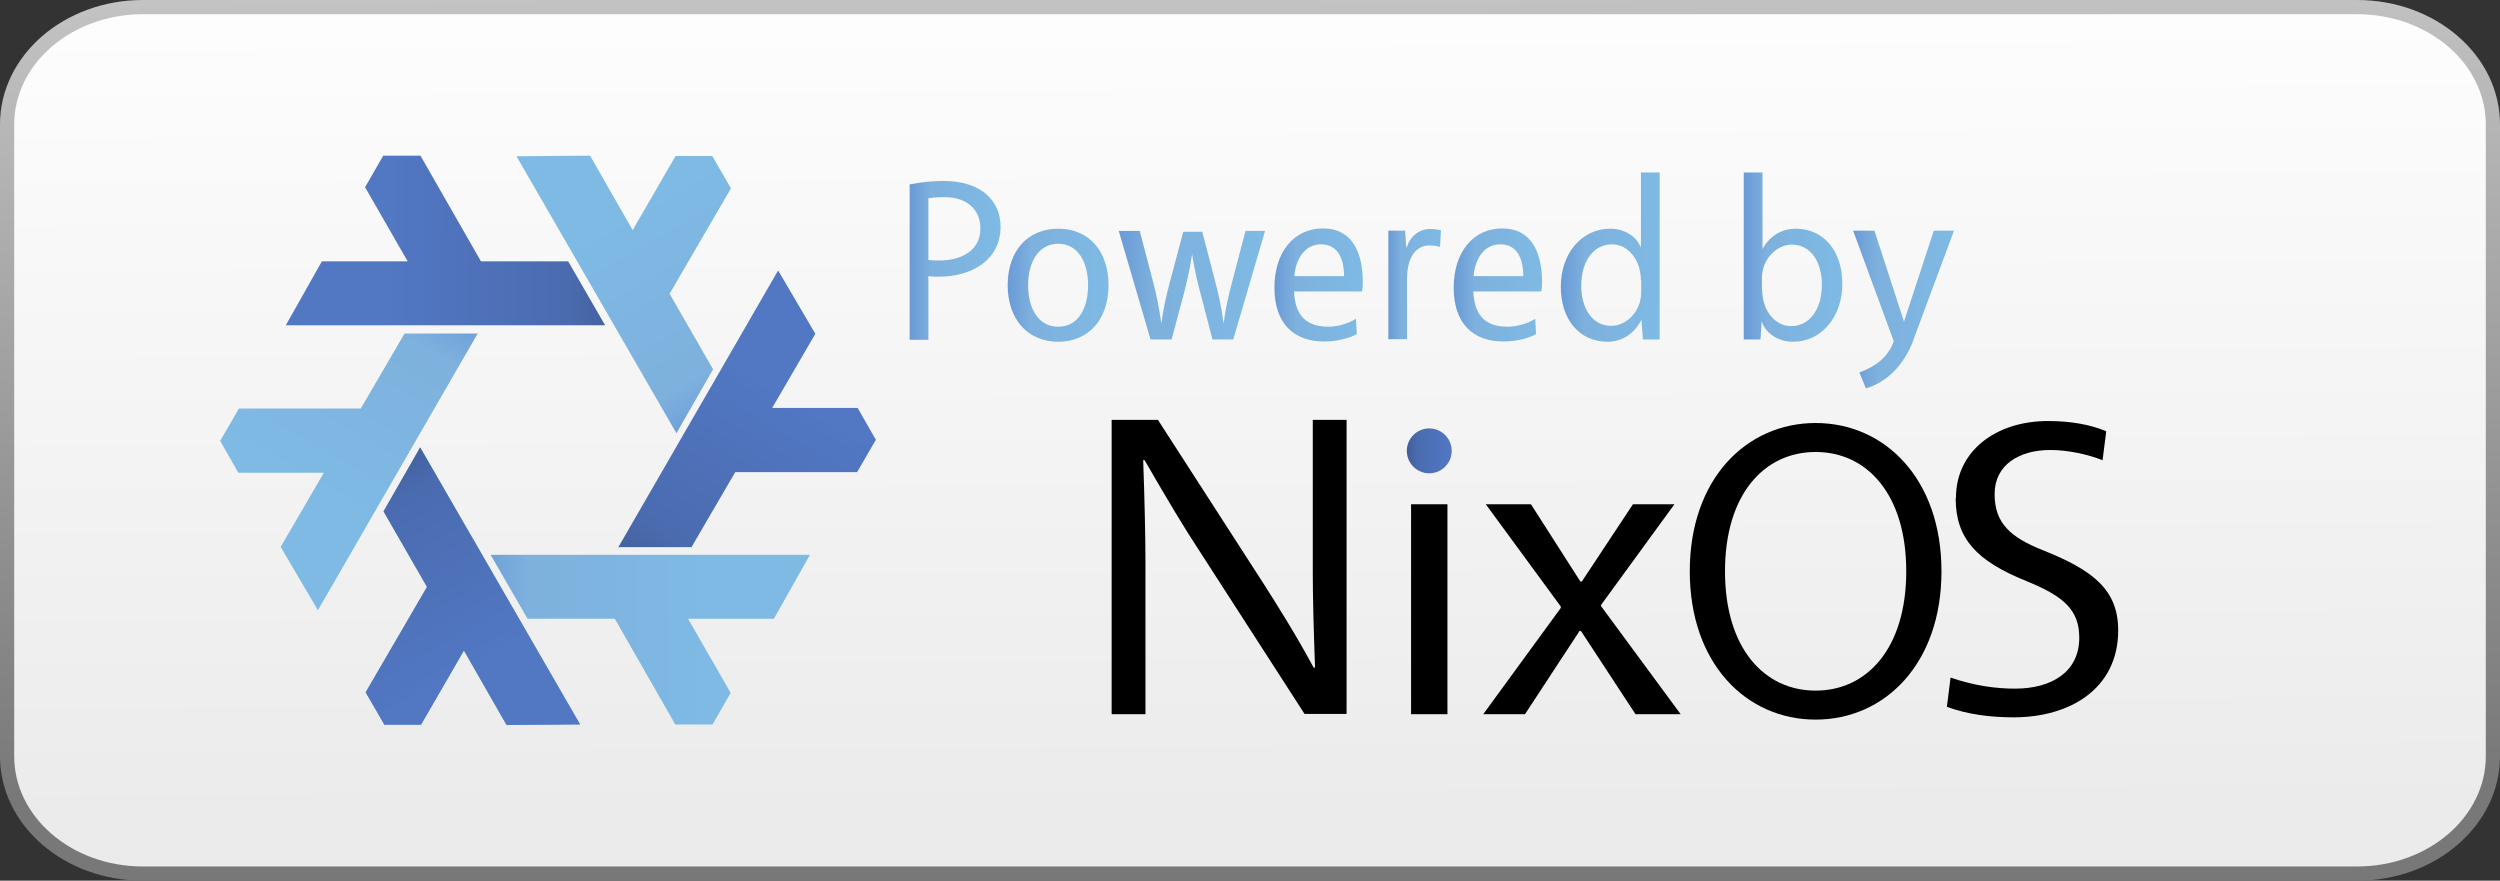
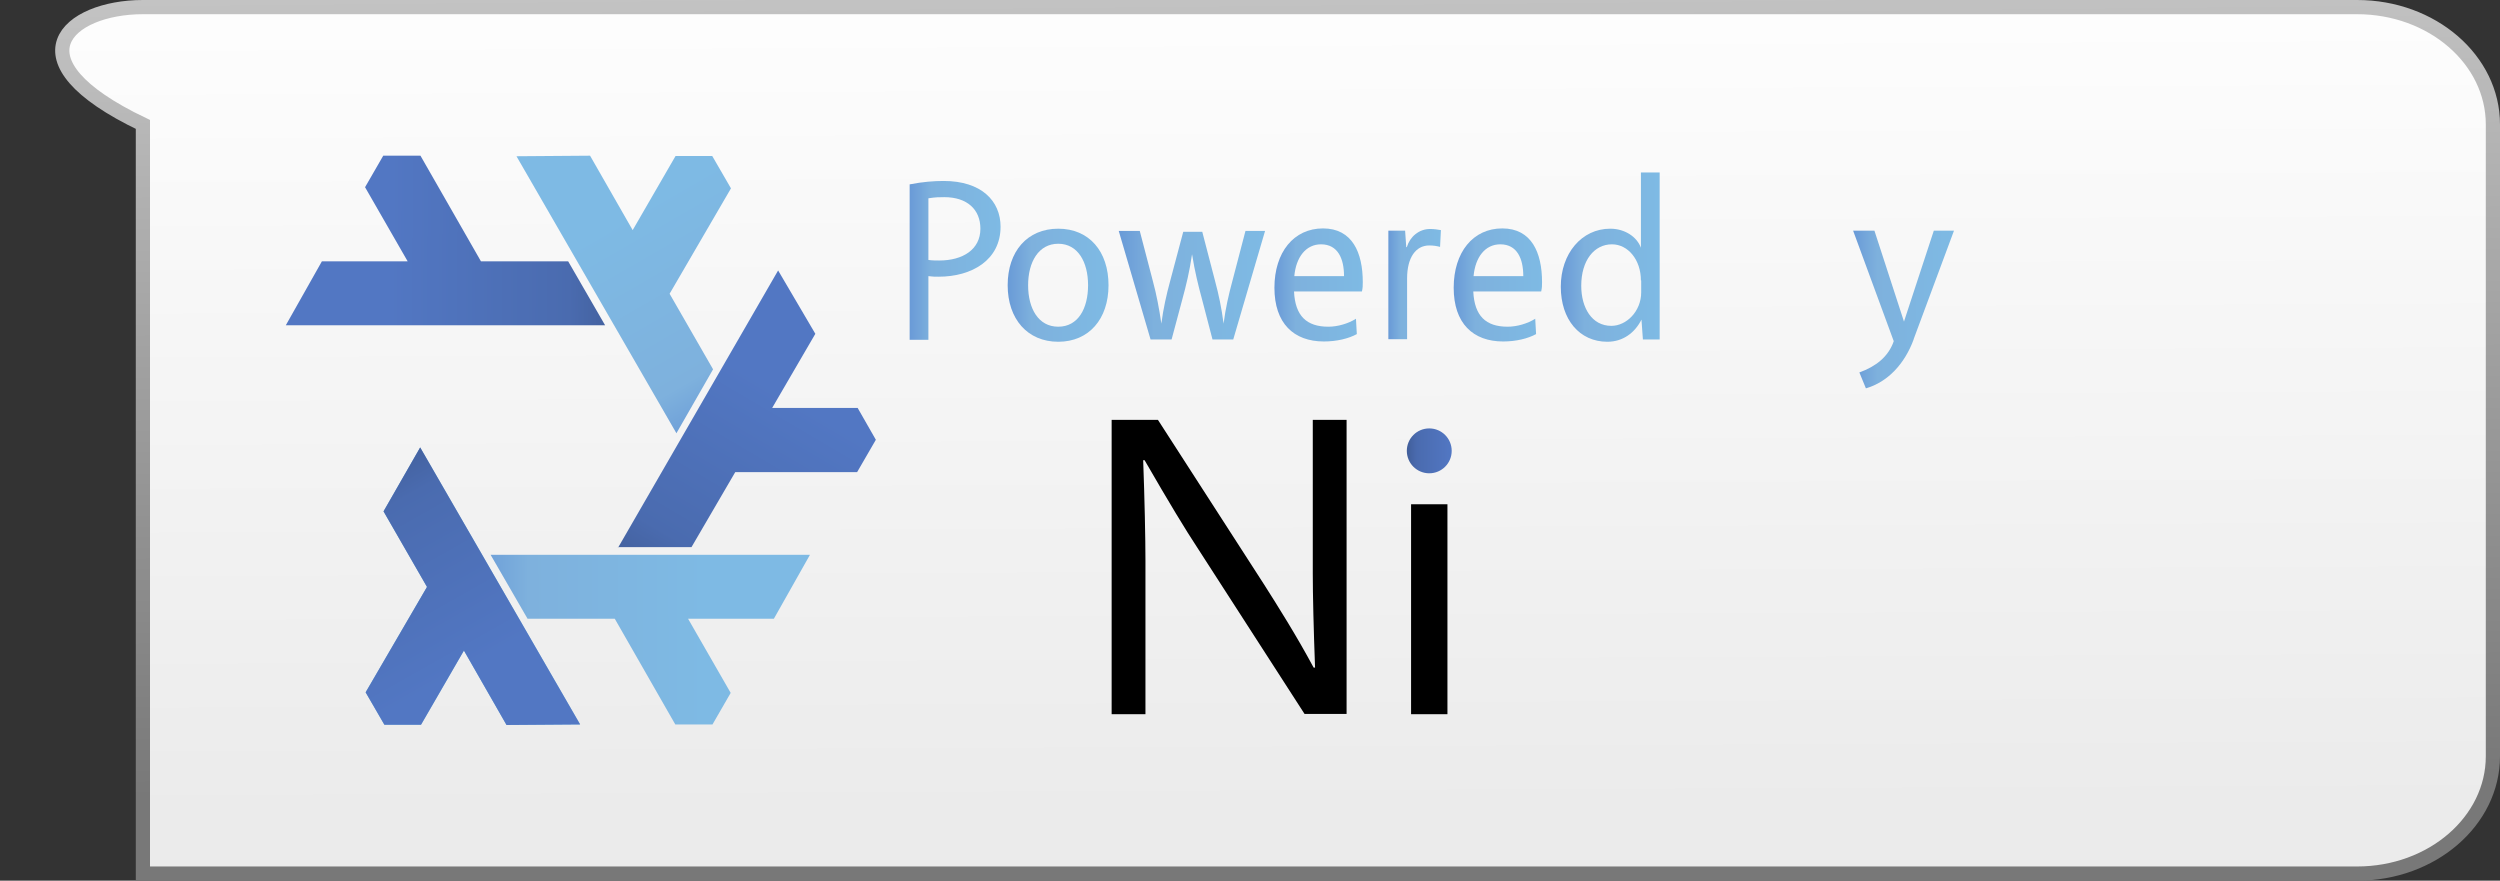
<svg xmlns="http://www.w3.org/2000/svg" xmlns:xlink="http://www.w3.org/1999/xlink" id="b" data-name="Layer 2" viewBox="0 0 88 31">
  <rect x="0" y="0" width="88" height="31" fill="#333333" stroke="none" />
  <defs>
    <style>
      .bi {
        fill: url(#ad);
      }

      .bj {
        fill: url(#ah);
      }

      .bk {
        fill: url(#ab);
      }

      .bl {
        fill: url(#aj);
      }

      .bm {
        fill: url(#af);
      }

      .bn {
        fill: url(#al);
      }

      .bo {
        fill: url(#x);
      }

      .bp {
        fill: url(#z);
      }

      .bq {
        fill: url(#m);
      }

      .br {
        fill: url(#v);
      }

      .bs {
        fill: url(#bd);
      }

      .bs, .bt, .bu, .bv, .bw, .bx, .by {
        fill-rule: evenodd;
      }

      .bt {
        fill: url(#bg);
      }

      .bu {
        fill: url(#ba);
      }

      .bv {
        fill: url(#av);
      }

      .bw {
        fill: url(#ay);
      }

      .bx {
        fill: url(#ap);
      }

      .by {
        fill: url(#as);
      }

      .bz {
        fill: url(#e);
        stroke: url(#f);
        stroke-width: .5px;
      }
    </style>
    <linearGradient id="e" x1="388.21" y1="-732.57" x2="388.35" y2="-764.02" gradientTransform="translate(-339.91 -720.15) scale(.99 -.98)" gradientUnits="userSpaceOnUse">
      <stop offset="0" stop-color="#fff" />
      <stop offset="1" stop-color="#ebebeb" />
    </linearGradient>
    <linearGradient id="f" x1="385.07" y1="-732.7" x2="385.37" y2="-763.21" gradientTransform="translate(-339.04 -720.24) scale(.99 -.98)" gradientUnits="userSpaceOnUse">
      <stop offset="0" stop-color="#c8c8c8" />
      <stop offset="1" stop-color="#787878" />
    </linearGradient>
    <linearGradient id="m" x1="49.52" y1="15.87" x2="51.1" y2="15.87" gradientUnits="userSpaceOnUse">
      <stop offset="0" stop-color="#415e9a" />
      <stop offset=".23" stop-color="#4a6baf" />
      <stop offset="1" stop-color="#5277c3" />
    </linearGradient>
    <linearGradient id="v" x1="65.23" y1="10.9" x2="68.78" y2="10.9" gradientUnits="userSpaceOnUse">
      <stop offset="0" stop-color="#699ad7" />
      <stop offset=".24" stop-color="#7eb1dd" />
      <stop offset="1" stop-color="#7ebae4" />
    </linearGradient>
    <linearGradient id="x" x1="61.38" y1="9.05" x2="64.86" y2="9.05" xlink:href="#v" />
    <linearGradient id="z" x1="54.94" y1="9.05" x2="58.42" y2="9.05" xlink:href="#v" />
    <linearGradient id="ab" x1="51.18" y1="10.04" x2="54.29" y2="10.04" xlink:href="#v" />
    <linearGradient id="ad" x1="48.88" y1="10" x2="50.72" y2="10" xlink:href="#v" />
    <linearGradient id="af" x1="44.87" y1="10.04" x2="47.98" y2="10.04" xlink:href="#v" />
    <linearGradient id="ah" x1="39.39" y1="10.04" x2="44.54" y2="10.04" xlink:href="#v" />
    <linearGradient id="aj" x1="35.47" y1="10.04" x2="39.02" y2="10.04" xlink:href="#v" />
    <linearGradient id="al" x1="32.02" y1="9.16" x2="35.22" y2="9.16" xlink:href="#v" />
    <linearGradient id="ap" x1="224.31" y1="-241.85" x2="229.46" y2="-250.76" gradientTransform="translate(-167.55 -176.77) scale(.8 -.8)" xlink:href="#v" />
    <linearGradient id="as" x1="424.01" y1="326.19" x2="429.17" y2="317.28" gradientTransform="translate(-381.06 -153.58) rotate(60) scale(.8 -.8)" xlink:href="#v" />
    <linearGradient id="av" x1="-367.32" y1="-352.79" x2="-362.16" y2="-361.71" gradientTransform="translate(-80.86 -373.09) rotate(-60) scale(.8 -.8)" xlink:href="#v" />
    <linearGradient id="ay" x1="-559.28" y1="672.04" x2="-554.13" y2="663.12" gradientTransform="translate(-420.72 -523.34) rotate(-180) scale(.8 -.8)" xlink:href="#v" />
    <linearGradient id="ba" x1="-569.65" y1="-677.97" x2="-564.59" y2="-686.91" gradientTransform="translate(467.69 -525.72) scale(.8 -.8)" xlink:href="#m" />
    <linearGradient id="bd" x1="-761.47" y1="347.27" x2="-756.41" y2="338.33" gradientTransform="translate(-523.24 397.2) rotate(120) scale(.8 -.8)" xlink:href="#m" />
    <linearGradient id="bg" x1="-1553.35" y1="-331.81" x2="-1548.28" y2="-340.75" gradientTransform="translate(-827.26 -922.2) rotate(-120) scale(.8 -.8)" xlink:href="#m" />
  </defs>
  <g id="c" data-name="Badge-Layer">
    <g id="d" data-name="Badge">
-       <path id="g" data-name="rect5035" class="bz" d="m5.03.25h77.94c2.64,0,4.78,1.85,4.78,4.13v22.24c0,2.28-2.14,4.13-4.78,4.13H5.03c-2.64,0-4.78-1.85-4.78-4.13V4.38C.25,2.1,2.39.25,5.03.25Z" />
+       <path id="g" data-name="rect5035" class="bz" d="m5.03.25h77.94c2.64,0,4.78,1.85,4.78,4.13v22.24c0,2.28-2.14,4.13-4.78,4.13H5.03V4.38C.25,2.1,2.39.25,5.03.25Z" />
    </g>
  </g>
  <g id="h" data-name="Text">
    <g id="i" data-name="NixOS">
      <g id="j" data-name="Nix">
-         <path id="k" data-name="X" d="m58.95,17.75h-1.47l-1.8,2.72h-.05l-1.74-2.72h-1.59l2.64,3.6v.05l-2.73,3.74h1.47l1.92-2.93h.05l1.92,2.93h1.59l-2.8-3.8v-.05l2.58-3.54Z" />
        <rect id="l" data-name="I" x="49.67" y="17.75" width="1.28" height="7.39" />
        <circle id="n" data-name="Dot" class="bq" cx="50.31" cy="15.87" r=".79" />
        <path id="o" data-name="N" d="m47.4,14.78h-1.19v5.41c0,.76.03,1.97.08,3.31h-.05c-.6-1.12-1.27-2.18-1.74-2.92l-3.74-5.8h-1.63v10.36h1.19v-5.41c0-.76-.03-2.2-.08-3.53h.05c.89,1.54,1.41,2.4,1.89,3.13l3.74,5.8h1.48v-10.36Z" />
      </g>
      <g id="p" data-name="OS">
        <g id="q" data-name="S">
-           <path id="r" data-name="path4677" d="m68.84,17.54c0,1.43.75,2.21,2.48,2.91,1.33.54,1.87,1.02,1.87,2,0,1.2-.97,1.79-2.26,1.79-.67,0-1.43-.1-2.27-.39l-.13,1.03c.73.27,1.54.37,2.35.37,2,0,3.68-1.02,3.68-3.06,0-1.42-.87-2.11-2.62-2.81-1.17-.46-1.73-.96-1.73-1.99s.87-1.55,1.96-1.55c.64,0,1.34.16,1.84.36l.13-1.02c-.57-.24-1.27-.36-2.05-.36-1.84,0-3.24,1.06-3.24,2.7h0Z" />
-         </g>
+           </g>
        <g id="s" data-name="O">
-           <path id="t" data-name="path4680" d="m63.91,14.89c-2.43,0-4.43,1.96-4.43,5.22s2,5.22,4.43,5.22,4.43-1.96,4.43-5.22-2-5.22-4.43-5.22Zm0,1.02c1.81,0,3.19,1.49,3.19,4.2s-1.38,4.2-3.19,4.2-3.19-1.49-3.19-4.2,1.38-4.2,3.19-4.2Z" />
-         </g>
+           </g>
      </g>
    </g>
    <g id="u" data-name="PoweredBy">
      <path id="w" data-name="Y" class="br" d="m67.36,11.95c-.32.87-.92,1.5-1.68,1.72l-.23-.56c.58-.21,1.02-.55,1.21-1.1l-1.43-3.89h.75l1.04,3.2,1.05-3.2h.71l-1.42,3.82Z" />
-       <path id="y" data-name="B" class="bo" d="m62.03,8.79c.23-.45.65-.74,1.18-.74.98,0,1.64.78,1.64,1.94s-.73,2.04-1.74,2.04c-.54,0-.98-.32-1.1-.73l-.04.65h-.59v-5.88h.66v2.72Zm0,1.42c0,.72.45,1.27,1.02,1.27.62,0,1.08-.56,1.08-1.46,0-.77-.37-1.41-1.06-1.41-.53,0-1.05.51-1.05,1.18v.42Z" />
      <path id="aa" data-name="D" class="bp" d="m58.42,11.95h-.59l-.05-.7c-.23.46-.65.78-1.2.78-.98,0-1.64-.78-1.64-1.94s.73-2.04,1.74-2.04c.52,0,.94.29,1.08.67v-2.65h.66v5.88Zm-.66-2.08c0-.72-.45-1.27-1.02-1.27-.62,0-1.08.56-1.08,1.46,0,.77.37,1.41,1.06,1.41.53,0,1.05-.51,1.05-1.18v-.42Z" />
      <path id="ac" data-name="E" class="bk" d="m54.07,11.76c-.29.16-.71.26-1.16.26-1.06,0-1.74-.64-1.74-1.89s.68-2.09,1.71-2.09,1.4.85,1.4,1.89c0,.12,0,.2-.03.33h-2.39c.04.86.44,1.24,1.21,1.24.33,0,.7-.11.97-.28l.03.54Zm-.45-2.04c0-.62-.22-1.12-.81-1.12-.53,0-.88.45-.94,1.12h1.74Z" />
      <path id="ae" data-name="R" class="bi" d="m49.52,8.7c.11-.37.43-.64.82-.64.14,0,.27.02.38.04l-.03.59c-.12-.03-.23-.05-.38-.05-.47,0-.78.42-.78,1.16v2.14h-.66v-3.82h.59l.04.58Z" />
      <path id="ag" data-name="E" class="bm" d="m47.76,11.76c-.29.16-.71.26-1.16.26-1.06,0-1.74-.64-1.74-1.89s.68-2.09,1.71-2.09,1.4.85,1.4,1.89c0,.12,0,.2-.03.33h-2.39c.04.86.44,1.24,1.21,1.24.33,0,.7-.11.97-.28l.03.54Zm-.45-2.04c0-.62-.22-1.12-.81-1.12-.53,0-.88.45-.94,1.12h1.74Z" />
      <path id="ai" data-name="W" class="bj" d="m42.68,11.95l-.37-1.42c-.13-.48-.25-.96-.35-1.58-.09.62-.21,1.1-.34,1.58l-.38,1.42h-.74l-1.12-3.82h.74l.46,1.76c.13.48.22.96.3,1.5.07-.54.18-1.02.31-1.5l.46-1.73h.67l.45,1.73c.13.48.23.96.3,1.5.07-.54.18-1.02.31-1.5l.46-1.76h.69l-1.12,3.82h-.74Z" />
      <path id="ak" data-name="O" class="bl" d="m39.02,10.04c0,1.19-.69,1.99-1.77,1.99s-1.78-.8-1.78-1.99.69-1.99,1.78-1.99,1.77.8,1.77,1.99Zm-2.83,0c0,.82.36,1.46,1.06,1.46s1.05-.64,1.05-1.46-.36-1.46-1.05-1.46-1.06.64-1.06,1.46Z" />
      <path id="am" data-name="P" class="bn" d="m32.02,6.49c.46-.09.85-.12,1.2-.12,1.32,0,2,.7,2,1.61,0,1.18-1.02,1.76-2.18,1.76-.13,0-.22,0-.36-.02v2.24h-.66v-5.46Zm.66,2.66c.12.02.29.02.38.02.82,0,1.45-.38,1.45-1.12,0-.67-.46-1.11-1.27-1.11-.18,0-.3,0-.56.04v2.17Z" />
    </g>
  </g>
  <g id="an" data-name="Nix Logo">
    <g id="ao" data-name="Snowflake">
      <path id="aq" data-name="path3336-6" class="bx" d="m14.79,15.75l5.63,9.75-2.59.02-1.5-2.62-1.51,2.61h-1.29s-.66-1.14-.66-1.14l2.16-3.71-1.53-2.66,1.29-2.25Z" />
      <g id="ar" data-name="use3439-6">
-         <path id="at" data-name="path3336-6" class="by" d="m16.82,11.73l-5.63,9.75-1.31-2.23,1.52-2.61h-3.01s-.64-1.12-.64-1.12l.66-1.14h4.29s1.54-2.64,1.54-2.64h2.6Z" />
-       </g>
+         </g>
      <g id="au" data-name="use3445-0">
        <path id="aw" data-name="path3336-6" class="bv" d="m17.25,19.53h11.26s-1.27,2.25-1.27,2.25h-3.02s1.5,2.61,1.5,2.61l-.64,1.11h-1.31s-2.13-3.72-2.13-3.72h-3.07s-1.3-2.25-1.3-2.25Z" />
      </g>
      <g id="ax" data-name="use3449-5">
        <path id="az" data-name="path3336-6" class="bw" d="m23.81,15.25l-5.63-9.75,2.59-.02,1.5,2.62,1.51-2.61h1.29s.66,1.14.66,1.14l-2.16,3.71,1.53,2.66-1.29,2.25Z" />
      </g>
      <path id="bb" data-name="path4260-0" class="bu" d="m14.79,15.75l5.63,9.75-2.59.02-1.5-2.62-1.51,2.61h-1.29s-.66-1.14-.66-1.14l2.16-3.71-1.53-2.66,1.29-2.25Z" />
      <g id="bc" data-name="use4354-5">
        <path id="be" data-name="path4260-0" class="bs" d="m21.32,11.45h-11.26s1.27-2.25,1.27-2.25h3.02s-1.5-2.61-1.5-2.61l.64-1.11h1.31s2.13,3.72,2.13,3.72h3.07s1.3,2.25,1.3,2.25Z" />
      </g>
      <g id="bf" data-name="use4362-2">
        <path id="bh" data-name="path4260-0" class="bt" d="m21.76,19.27l5.63-9.75,1.31,2.23-1.52,2.61h3.01s.64,1.12.64,1.12l-.66,1.14h-4.29s-1.54,2.64-1.54,2.64h-2.6Z" />
      </g>
    </g>
  </g>
</svg>